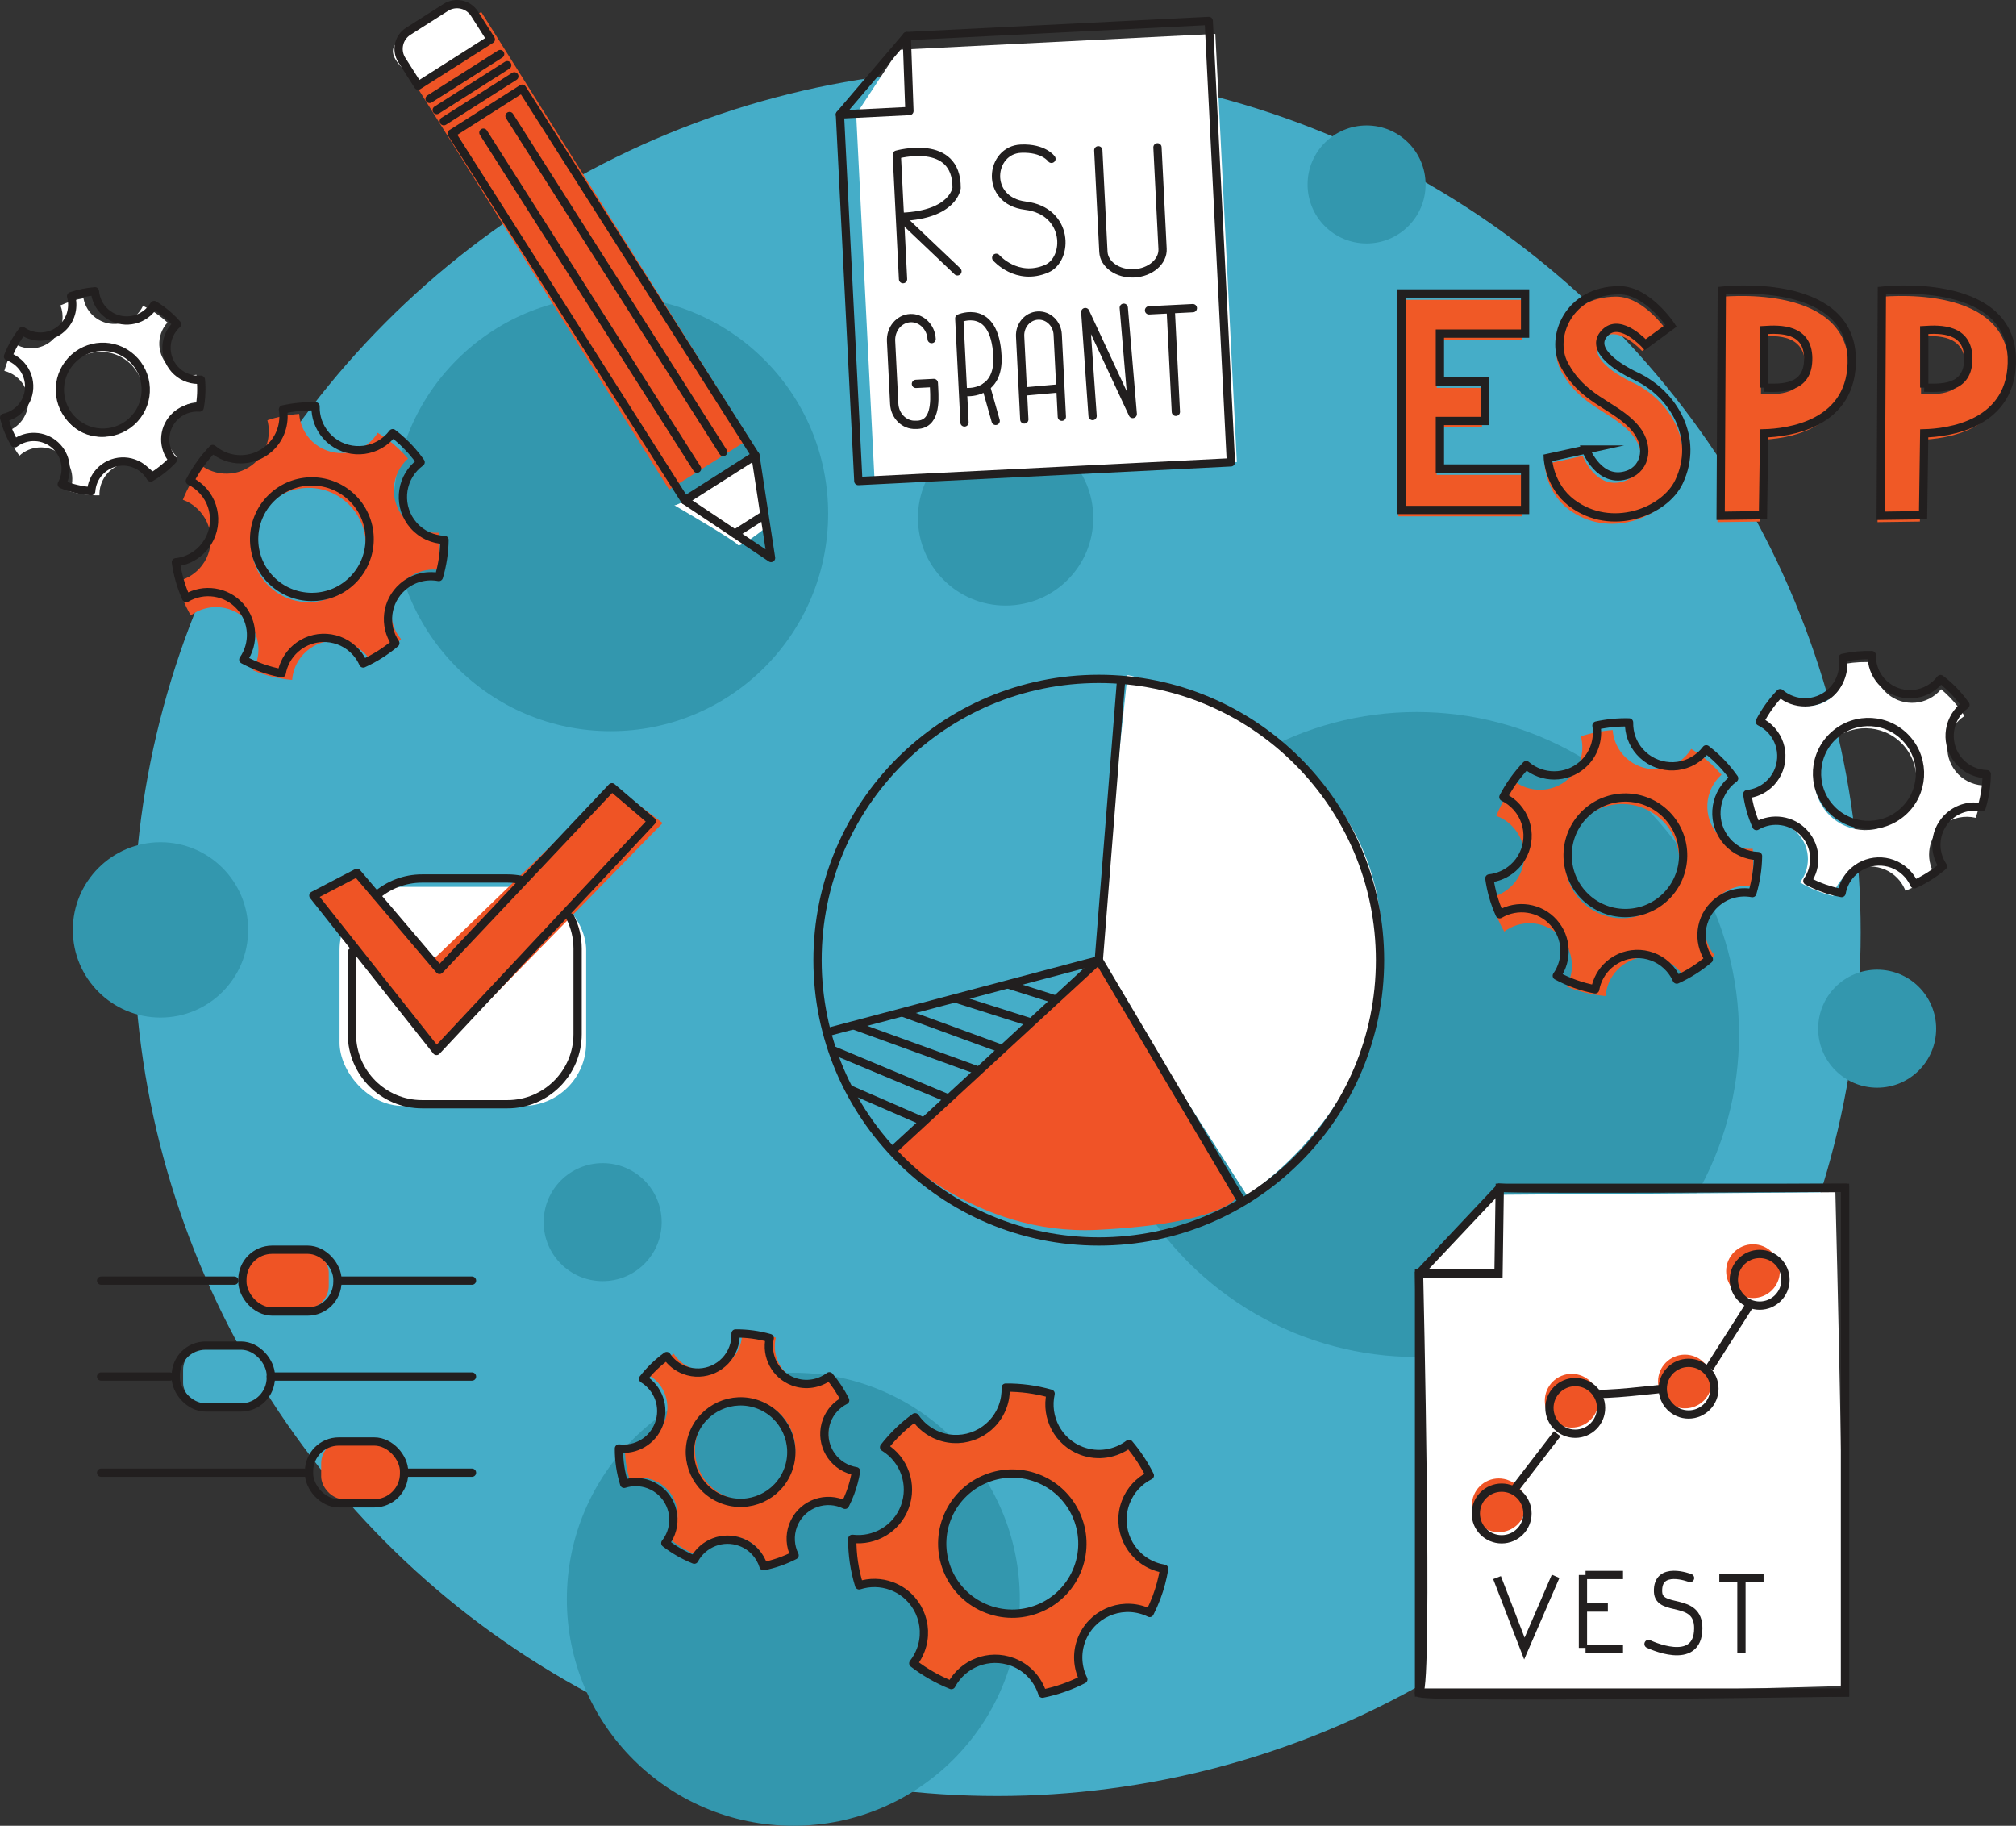
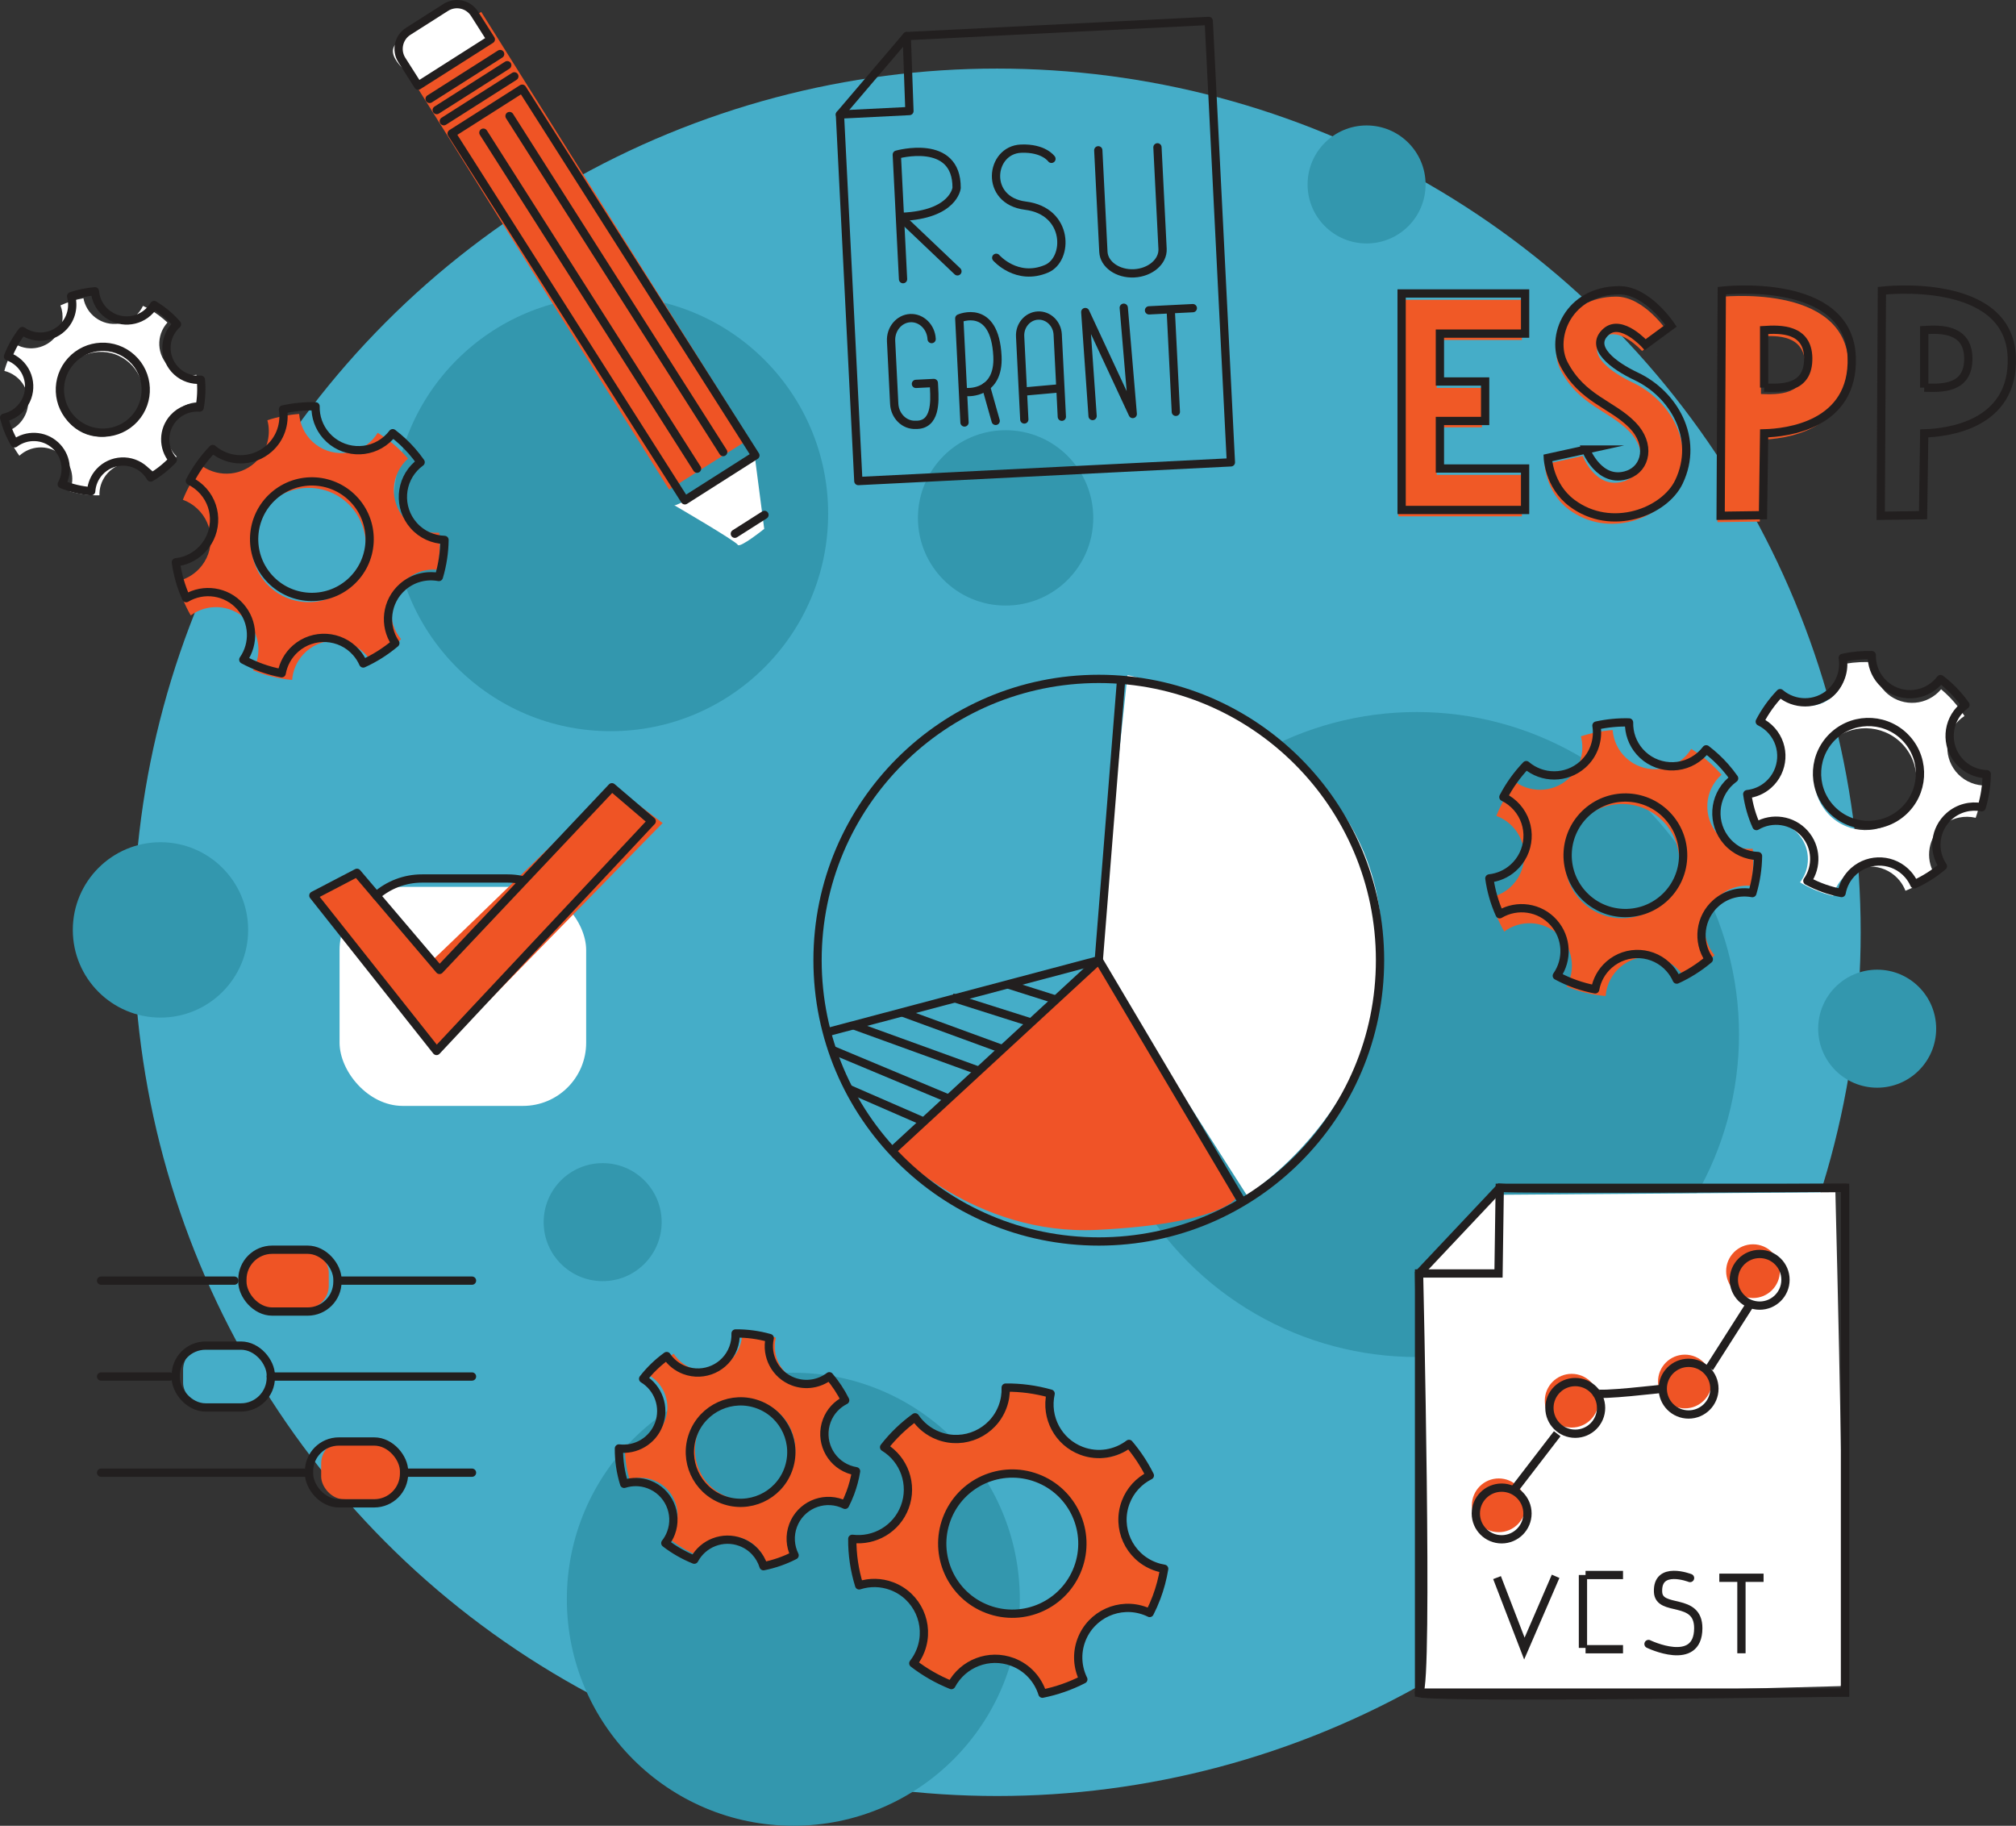
<svg xmlns="http://www.w3.org/2000/svg" id="Layer_2" viewBox="0 0 536.135 485.462">
  <rect x="0" y="0" width="536.135" height="485.462" fill="#333333" stroke="none" />
  <defs>
    <style>.cls-1,.cls-2{stroke-linejoin:round;}.cls-1,.cls-2,.cls-3{fill:none;stroke:#221f1f;stroke-width:2.2px;}.cls-2{stroke-linecap:round;}.cls-3{stroke-miterlimit:10;}.cls-4{fill:#45adc8;}.cls-4,.cls-5,.cls-6,.cls-7,.cls-8,.cls-9{stroke-width:0px;}.cls-5{fill:#3397ae;}.cls-6{fill:#fff;}.cls-7{fill:#f05926;}.cls-8{fill:#f05327;}.cls-9{fill:#ef5425;}</style>
  </defs>
  <g id="Layer_1-2">
    <circle class="cls-4" cx="265.171" cy="247.891" r="229.657" />
    <polygon class="cls-7" points="404.738 79.723 371.901 79.723 371.901 137.293 404.738 137.293 404.738 126.269 382.081 126.269 382.081 113.628 394.113 113.628 394.113 103.131 382.081 103.131 382.081 90.4 404.738 90.4 404.738 79.723" />
    <path class="cls-7" d="M420.908,121.233s3.577,9.329,11.179,6.663c4.804-1.684,6.198-8.072,1.192-13.179-5.515-5.627-13.34-6.924-18.206-16.204-3.726-7.108,1.095-19.562,14.679-19.647,7.53-.047,13.791,9.43,13.791,9.43l-6.857,5.035s-6.353-7.067-10.434-3.406c-4.621,4.146,2.087,9.033,8.049,11.846,9.876,4.66,16.885,16.394,11.349,28.05-3.782,7.963-17.958,13.522-28.469,5.627-6.111-4.59-6.409-11.994-6.409-11.994l10.136-2.221Z" />
    <path class="cls-7" d="M491.597,96.654c-.768-21.679-34.549-17.669-34.549-17.669l-.309,59.85,11.26-.154.309-21.762c5.958-.148,23.932-2.125,23.289-20.265ZM468.308,104.767v-15.308c4.387-.283,11.603-.393,11.723,7.42.129,8.387-7.25,8.021-11.723,7.888Z" />
-     <path class="cls-7" d="M534.171,96.654c-.768-21.679-34.549-17.669-34.549-17.669l-.309,59.85,11.26-.154.309-21.762c5.958-.148,23.932-2.125,23.289-20.265ZM510.882,104.767v-15.308c4.387-.283,11.603-.393,11.723,7.42.129,8.387-7.25,8.021-11.723,7.888Z" />
    <circle class="cls-5" cx="376.725" cy="275.072" r="85.749" />
    <circle class="cls-5" cx="162.395" cy="136.575" r="57.843" />
    <circle class="cls-5" cx="210.977" cy="425.233" r="60.229" />
    <circle class="cls-5" cx="42.678" cy="247.257" r="23.315" />
    <circle class="cls-5" cx="363.43" cy="49.046" r="15.69" />
    <circle class="cls-5" cx="499.215" cy="273.522" r="15.69" />
    <circle class="cls-5" cx="160.272" cy="324.962" r="15.69" />
    <path class="cls-7" d="M286.946,436.438c2.65-6.704,10.233-9.989,16.936-7.339.392.155.771.33,1.14.518.683-1.29,1.306-2.628,1.855-4.016.982-2.484,1.689-5.008,2.15-7.542-.837-.151-1.671-.384-2.493-.709-6.703-2.65-9.989-10.233-7.338-16.937,1.255-3.175,3.623-5.571,6.475-6.944-1.428-2.985-3.217-5.806-5.339-8.394-3.497,2.559-8.183,3.332-12.51,1.621-6.123-2.421-9.378-8.955-7.88-15.177-3.912-1.18-7.877-1.76-11.79-1.789.033,1.679-.257,3.392-.913,5.052-2.651,6.703-10.233,9.989-16.937,7.338-2.6-1.028-4.678-2.803-6.103-4.977-3.084,2.157-5.88,4.744-8.277,7.728,5.205,3.283,7.513,9.895,5.168,15.827-2.26,5.717-8.109,8.933-13.939,8.116-.106,4.176.45,8.31,1.602,12.267,2.72-.824,5.724-.778,8.572.348,6.703,2.651,9.989,10.233,7.339,16.937-.506,1.28-1.194,2.433-2.019,3.446,2.947,2.358,6.27,4.347,9.916,5.889,3.131-5.647,10.03-8.24,16.196-5.802,3.89,1.538,6.617,4.741,7.713,8.464,3.769-.694,7.409-1.899,10.813-3.578-1.479-3.145-1.718-6.863-.339-10.349ZM262.434,427.915c-9.464-3.742-14.102-14.447-10.36-23.91,3.742-9.464,14.446-14.102,23.91-10.36,9.464,3.742,14.102,14.447,10.36,23.911-3.741,9.463-14.447,14.102-23.91,10.36Z" />
    <path class="cls-7" d="M211.654,405.034c2.015-5.097,7.781-7.595,12.878-5.58.299.118.586.251.867.394.519-.982.993-1.998,1.41-3.054.747-1.888,1.284-3.808,1.635-5.734-.636-.115-1.271-.292-1.895-.539-5.097-2.015-7.595-7.781-5.58-12.878.955-2.414,2.755-4.235,4.923-5.28-1.085-2.27-2.446-4.414-4.059-6.383-2.659,1.946-6.222,2.534-9.512,1.233-4.655-1.841-7.131-6.809-5.992-11.54-2.974-.897-5.989-1.338-8.964-1.359.025,1.276-.195,2.579-.694,3.841-2.015,5.097-7.781,7.595-12.878,5.58-1.977-.782-3.557-2.132-4.64-3.784-2.345,1.639-4.471,3.607-6.293,5.876,3.958,2.496,5.712,7.524,3.929,12.034-1.719,4.347-6.166,6.792-10.599,6.171-.08,3.175.342,6.319,1.218,9.328,2.068-.627,4.352-.593,6.518.264,5.097,2.015,7.596,7.781,5.58,12.878-.385.973-.908,1.85-1.535,2.62,2.24,1.793,4.768,3.305,7.54,4.478,2.381-4.294,7.627-6.265,12.315-4.412,2.958,1.17,5.032,3.605,5.865,6.436,2.866-.527,5.634-1.443,8.222-2.72-1.124-2.391-1.306-5.218-.258-7.869ZM193.263,397.932c-6.852-2.709-10.21-10.459-7.501-17.311,2.709-6.852,10.46-10.21,17.311-7.501,6.852,2.709,10.21,10.459,7.501,17.312-2.71,6.851-10.46,10.21-17.312,7.501Z" />
    <path class="cls-1" d="M240.613,400.723c-2.189,5.819-8.047,9.17-13.956,8.442-.036,4.224.595,8.395,1.828,12.376,2.736-.879,5.774-.884,8.673.206,6.823,2.566,10.273,10.178,7.707,17.001-.49,1.303-1.166,2.48-1.983,3.518,3.019,2.334,6.413,4.289,10.126,5.787,3.07-5.763,10.003-8.501,16.278-6.14,3.959,1.489,6.771,4.681,7.942,8.428,3.799-.765,7.459-2.045,10.873-3.801-1.548-3.154-1.853-6.91-.518-10.459,2.566-6.823,10.178-10.273,17.001-7.707.4.15.785.321,1.161.505.669-1.316,1.276-2.679,1.808-4.092.951-2.528,1.623-5.092,2.046-7.662-.849-.139-1.696-.36-2.532-.675-6.823-2.566-10.273-10.178-7.707-17.001,1.216-3.232,3.57-5.694,6.429-7.131-1.494-2.994-3.351-5.816-5.54-8.397-3.492,2.646-8.217,3.508-12.622,1.851-6.231-2.344-9.634-8.896-8.224-15.212-3.975-1.127-7.994-1.647-11.951-1.609.062,1.697-.202,3.434-.838,5.123-2.566,6.823-10.178,10.273-17.001,7.707-2.647-.996-4.777-2.756-6.255-4.929-3.082,2.232-5.865,4.896-8.238,7.954,5.318,3.231,7.764,9.878,5.493,15.915ZM275.774,393c9.632,3.623,14.503,14.369,10.88,24-3.623,9.632-14.369,14.503-24,10.88-9.632-3.623-14.503-14.369-10.88-24,3.623-9.632,14.369-14.503,24-10.88Z" />
    <path class="cls-1" d="M175.209,378.719c-1.664,4.424-6.119,6.972-10.612,6.419-.028,3.212.452,6.383,1.39,9.411,2.08-.668,4.39-.672,6.595.157,5.188,1.951,7.811,7.739,5.86,12.927-.373.99-.887,1.886-1.508,2.675,2.296,1.775,4.876,3.261,7.699,4.4,2.335-4.382,7.606-6.464,12.377-4.669,3.01,1.132,5.148,3.559,6.039,6.408,2.889-.582,5.672-1.555,8.267-2.89-1.177-2.398-1.409-5.254-.394-7.953,1.951-5.188,7.739-7.811,12.927-5.86.304.114.597.244.883.384.508-1.001.97-2.037,1.375-3.111.723-1.922,1.234-3.872,1.556-5.826-.645-.105-1.29-.274-1.925-.513-5.188-1.951-7.811-7.739-5.86-12.927.924-2.457,2.714-4.329,4.888-5.422-1.136-2.276-2.548-4.422-4.212-6.385-2.655,2.012-6.248,2.667-9.597,1.408-4.738-1.782-7.325-6.764-6.253-11.567-3.022-.857-6.079-1.252-9.087-1.223.047,1.29-.154,2.611-.637,3.895-1.951,5.188-7.739,7.811-12.927,5.86-2.013-.757-3.633-2.095-4.756-3.748-2.344,1.697-4.46,3.722-6.264,6.048,4.044,2.457,5.903,7.511,4.177,12.101ZM201.705,373.48c6.974,2.623,10.501,10.403,7.877,17.377-2.623,6.974-10.403,10.501-17.377,7.877-6.974-2.623-10.501-10.403-7.877-17.377,2.623-6.974,10.403-10.501,17.377-7.877Z" />
    <path class="cls-7" d="M457.658,222.715c-4.577-4.243-4.847-11.392-.604-15.969.249-.268.509-.518.776-.757-.827-.956-1.71-1.879-2.658-2.757-1.695-1.572-3.51-2.935-5.41-4.102-.385.628-.835,1.228-1.354,1.788-4.243,4.577-11.393,4.847-15.969.604-2.168-2.01-3.356-4.672-3.57-7.404-2.856.215-5.694.773-8.449,1.672.967,3.625.12,7.648-2.619,10.602-3.875,4.18-10.169,4.755-14.719,1.594-2.18,2.785-3.893,5.803-5.143,8.951,1.365.5,2.656,1.272,3.789,2.322,4.577,4.243,4.847,11.392.604,15.969-1.646,1.775-3.731,2.894-5.932,3.362.771,3.165,1.981,6.233,3.637,9.104,4.282-3.169,10.342-2.955,14.392.799,3.903,3.618,4.662,9.347,2.173,13.794,3.336,1.396,6.846,2.246,10.401,2.558.189-2.453,1.168-4.862,2.971-6.807,4.243-4.577,11.392-4.847,15.969-.604.874.81,1.588,1.727,2.146,2.71,2.828-1.637,5.476-3.694,7.865-6.152-3.573-4.299-3.5-10.679.403-14.889,2.462-2.656,5.903-3.851,9.251-3.566.624-3.259.794-6.574.508-9.848-3.001.206-6.076-.768-8.457-2.975ZM442.529,239.298c-5.704,6.152-15.314,6.516-21.466.812-6.152-5.703-6.515-15.314-.812-21.466,5.704-6.152,15.314-6.516,21.467-.813,6.152,5.704,6.515,15.314.812,21.466Z" />
    <path class="cls-1" d="M413.22,245.35c3.563,4.034,3.749,9.874.796,14.099,3.216,1.741,6.662,2.95,10.207,3.622.438-2.449,1.666-4.775,3.676-6.55,4.73-4.177,11.952-3.729,16.129,1.002.798.903,1.424,1.898,1.886,2.944,3.01-1.362,5.882-3.165,8.534-5.397-3.162-4.686-2.445-11.099,1.907-14.941,2.745-2.424,6.327-3.28,9.668-2.656.956-3.216,1.461-6.535,1.504-9.858-3.041-.095-6.037-1.386-8.209-3.846-4.177-4.73-3.729-11.952,1.002-16.129.277-.245.564-.47.857-.683-.736-1.045-1.531-2.063-2.396-3.043-1.548-1.752-3.236-3.307-5.03-4.673-.45.593-.964,1.151-1.543,1.663-4.73,4.177-11.952,3.729-16.129-1.002-1.979-2.241-2.907-5.04-2.846-7.81-2.896-.072-5.807.204-8.67.831.607,3.745-.65,7.708-3.704,10.404-4.32,3.815-10.712,3.76-14.971.12-2.475,2.583-4.502,5.446-6.078,8.488,1.323.641,2.545,1.548,3.579,2.719,4.177,4.73,3.729,11.952-1.002,16.129-1.835,1.621-4.046,2.536-6.307,2.785.457,3.263,1.365,6.472,2.742,9.527,4.628-2.757,10.704-1.931,14.401,2.255ZM422.086,215.903c6.359-5.615,16.066-5.013,21.682,1.346,5.615,6.359,5.013,16.066-1.346,21.682-6.359,5.615-16.066,5.013-21.682-1.346-5.615-6.359-5.013-16.066,1.346-21.682Z" />
    <path class="cls-6" d="M520.087,205.103c-3.479-4.341-2.779-10.68,1.562-14.159.254-.204.516-.39.784-.565-.604-.952-1.261-1.881-1.982-2.78-1.289-1.608-2.71-3.048-4.232-4.327-.422.503-.897.973-1.429,1.399-4.341,3.479-10.68,2.779-14.159-1.562-1.648-2.056-2.346-4.56-2.177-6.996-2.547-.185-5.122-.065-7.669.367.377,3.323-.897,6.759-3.699,9.005-3.965,3.177-9.59,2.859-13.187-.525-2.287,2.17-4.193,4.606-5.709,7.217,1.138.62,2.175,1.47,3.036,2.544,3.479,4.341,2.779,10.68-1.562,14.159-1.684,1.349-3.669,2.062-5.671,2.186.265,2.892.929,5.756,2.013,8.504,4.191-2.233,9.506-1.249,12.584,2.592,2.967,3.702,2.884,8.852.106,12.447,2.759,1.669,5.741,2.878,8.835,3.62.488-2.138,1.667-4.134,3.512-5.612,4.341-3.479,10.68-2.78,14.159,1.562.664.829,1.174,1.731,1.537,2.671,2.708-1.072,5.312-2.539,7.741-4.393-2.587-4.259-1.685-9.875,2.308-13.075,2.519-2.019,5.709-2.621,8.624-1.931.977-2.791,1.562-5.692,1.739-8.616-2.673-.212-5.256-1.474-7.066-3.732ZM504.572,217.741c-5.836,4.676-14.357,3.736-19.033-2.099-4.676-5.835-3.736-14.357,2.099-19.033,5.836-4.676,14.357-3.737,19.034,2.099,4.676,5.836,3.736,14.357-2.099,19.033Z" />
    <path class="cls-1" d="M479.944,221.657c3.176,3.596,3.342,8.802.709,12.568,2.867,1.552,5.938,2.63,9.099,3.229.39-2.183,1.485-4.256,3.277-5.838,4.217-3.724,10.654-3.324,14.377.893.711.805,1.269,1.692,1.681,2.624,2.683-1.214,5.243-2.822,7.607-4.811-2.819-4.177-2.179-9.893,1.7-13.318,2.447-2.161,5.64-2.924,8.618-2.367.852-2.867,1.303-5.825,1.34-8.787-2.71-.085-5.381-1.235-7.318-3.429-3.724-4.217-3.324-10.654.893-14.377.247-.218.503-.419.764-.609-.656-.932-1.365-1.839-2.136-2.712-1.379-1.562-2.885-2.948-4.484-4.166-.401.529-.859,1.026-1.375,1.482-4.217,3.724-10.654,3.324-14.377-.893-1.764-1.997-2.591-4.492-2.537-6.962-2.581-.064-5.176.182-7.728.741.541,3.338-.58,6.871-3.302,9.274-3.851,3.401-9.548,3.352-13.345.107-2.206,2.302-4.013,4.855-5.418,7.566,1.179.571,2.268,1.38,3.19,2.423,3.724,4.217,3.324,10.654-.893,14.377-1.636,1.445-3.606,2.261-5.622,2.482.407,2.908,1.217,5.769,2.444,8.493,4.126-2.458,9.542-1.721,12.837,2.01ZM487.847,195.407c5.668-5.006,14.321-4.468,19.327,1.2,5.006,5.668,4.468,14.321-1.2,19.327-5.668,5.006-14.321,4.468-19.327-1.2-5.006-5.668-4.468-14.321,1.2-19.327Z" />
    <path class="cls-8" d="M108.347,138.661c-4.577-4.243-4.847-11.392-.604-15.969.249-.268.509-.518.776-.757-.827-.956-1.71-1.879-2.658-2.757-1.695-1.572-3.51-2.935-5.41-4.102-.385.628-.835,1.228-1.354,1.788-4.243,4.577-11.393,4.847-15.969.604-2.168-2.01-3.356-4.672-3.57-7.404-2.856.215-5.694.773-8.449,1.672.967,3.625.12,7.648-2.619,10.602-3.875,4.18-10.169,4.755-14.719,1.594-2.18,2.785-3.893,5.803-5.143,8.951,1.365.5,2.656,1.272,3.789,2.322,4.577,4.243,4.847,11.392.604,15.969-1.646,1.775-3.731,2.894-5.932,3.362.771,3.165,1.981,6.233,3.637,9.104,4.282-3.169,10.342-2.955,14.392.799,3.903,3.618,4.662,9.347,2.173,13.794,3.336,1.396,6.846,2.246,10.401,2.558.189-2.453,1.168-4.862,2.971-6.807,4.243-4.577,11.392-4.847,15.969-.604.874.81,1.588,1.727,2.146,2.71,2.828-1.637,5.476-3.694,7.865-6.152-3.573-4.299-3.5-10.679.403-14.889,2.462-2.656,5.903-3.851,9.251-3.566.624-3.259.794-6.574.508-9.848-3.001.206-6.076-.768-8.457-2.975ZM93.217,155.245c-5.704,6.152-15.314,6.516-21.466.812-6.152-5.703-6.515-15.314-.812-21.466,5.704-6.152,15.314-6.516,21.467-.813,6.152,5.704,6.515,15.314.812,21.466Z" />
    <path class="cls-1" d="M63.909,161.297c3.563,4.034,3.749,9.874.796,14.099,3.216,1.741,6.662,2.95,10.207,3.622.438-2.449,1.666-4.775,3.676-6.55,4.73-4.177,11.952-3.729,16.129,1.002.798.903,1.424,1.898,1.886,2.944,3.01-1.362,5.882-3.165,8.534-5.397-3.162-4.686-2.445-11.099,1.907-14.941,2.745-2.424,6.327-3.28,9.668-2.656.956-3.216,1.461-6.535,1.504-9.858-3.041-.095-6.037-1.386-8.209-3.846-4.177-4.73-3.729-11.952,1.002-16.129.277-.245.564-.47.857-.683-.736-1.045-1.531-2.063-2.396-3.043-1.548-1.752-3.236-3.307-5.03-4.673-.45.593-.964,1.151-1.543,1.663-4.73,4.177-11.952,3.729-16.129-1.002-1.979-2.241-2.907-5.04-2.846-7.81-2.896-.072-5.807.204-8.67.831.607,3.745-.65,7.708-3.704,10.404-4.32,3.815-10.712,3.76-14.971.12-2.475,2.583-4.502,5.446-6.078,8.488,1.323.641,2.545,1.548,3.579,2.719,4.177,4.73,3.729,11.952-1.002,16.129-1.835,1.621-4.046,2.536-6.307,2.785.457,3.263,1.365,6.472,2.742,9.527,4.628-2.757,10.704-1.931,14.401,2.255ZM72.775,131.849c6.359-5.615,16.066-5.013,21.682,1.346,5.615,6.359,5.013,16.066-1.346,21.682-6.359,5.615-16.066,5.013-21.682-1.346-5.615-6.359-5.013-16.066,1.346-21.682Z" />
    <path class="cls-6" d="M45.74,98.13c-3.72-2.77-4.489-8.032-1.719-11.752.162-.218.334-.423.513-.621-.688-.641-1.413-1.252-2.184-1.826-1.378-1.027-2.828-1.889-4.324-2.6-.235.494-.519.974-.858,1.429-2.771,3.72-8.032,4.489-11.752,1.719-1.762-1.312-2.852-3.185-3.228-5.187-2.094.386-4.146,1.025-6.11,1.909,1.003,2.601.698,5.642-1.09,8.043-2.53,3.397-7.135,4.324-10.749,2.351-1.389,2.232-2.414,4.598-3.087,7.024,1.048.261,2.064.728,2.985,1.414,3.72,2.77,4.489,8.032,1.719,11.752-1.075,1.443-2.526,2.436-4.115,2.957.822,2.277,1.961,4.448,3.413,6.437,2.912-2.683,7.407-3.008,10.698-.556,3.172,2.363,4.19,6.535,2.705,10.02,2.577.766,5.238,1.114,7.89,1.062-.056-1.828.476-3.686,1.653-5.267,2.771-3.72,8.032-4.49,11.752-1.719.71.529,1.311,1.149,1.802,1.832,1.959-1.435,3.752-3.166,5.321-5.173-2.983-2.892-3.437-7.613-.889-11.034,1.608-2.159,4.055-3.316,6.552-3.372.201-2.458.063-4.921-.409-7.317-2.201.391-4.551-.084-6.486-1.525ZM35.881,111.59c-3.724,5.001-10.797,6.035-15.797,2.311-5-3.724-6.035-10.797-2.311-15.797,3.724-5.001,10.797-6.035,15.798-2.311,5,3.725,6.035,10.797,2.31,15.798Z" />
    <path class="cls-1" d="M14.706,118.398c2.954,2.697,3.557,6.998,1.712,10.355,2.515,1.03,5.158,1.649,7.831,1.863.128-1.845.851-3.661,2.194-5.133,3.163-3.464,8.534-3.708,11.998-.545.661.604,1.203,1.289,1.628,2.025,2.116-1.246,4.094-2.808,5.876-4.668-2.71-3.211-2.691-8.007.218-11.192,1.835-2.01,4.414-2.928,6.932-2.733.45-2.453.559-4.945.326-7.404-2.254.172-4.571-.543-6.373-2.188-3.464-3.163-3.708-8.534-.545-11.998.185-.203.379-.392.579-.573-.627-.714-1.296-1.402-2.013-2.057-1.283-1.172-2.655-2.186-4.089-3.052-.286.474-.62.928-1.008,1.352-3.163,3.464-8.535,3.708-11.998.545-1.641-1.498-2.549-3.493-2.726-5.544-2.146.178-4.275.613-6.34,1.305.747,2.719.134,5.748-1.908,7.983-2.889,3.164-7.616,3.632-11.053,1.281-1.623,2.106-2.893,4.383-3.815,6.757,1.029.368,2.004.941,2.861,1.724,3.464,3.163,3.708,8.535.545,11.998-1.227,1.344-2.787,2.196-4.439,2.56.598,2.375,1.525,4.673,2.785,6.822,3.2-2.406,7.756-2.28,10.821.518ZM18.911,95.931c4.251-4.656,11.473-4.984,16.129-.733,4.656,4.251,4.984,11.473.733,16.129-4.251,4.656-11.473,4.984-16.129.733s-4.984-11.473-.733-16.129Z" />
    <rect class="cls-6" x="90.305" y="235.82" width="65.58" height="58.235" rx="16.801" ry="16.801" />
    <path class="cls-9" d="M82.331,237.674c2.152-1.076,12.913-5.919,12.913-5.919,0,0,19.101,23.943,19.908,23.405s47.886-46.272,47.886-46.272l13.182,9.954-60.261,61.607-33.628-42.775Z" />
-     <path class="cls-2" d="M151.642,243.908c1.259,2.506,1.969,5.33,1.969,8.312v22.761c0,10.247-8.384,18.63-18.63,18.63h-22.761c-10.247,0-18.63-8.384-18.63-18.63v-21.827" />
    <path class="cls-2" d="M100.074,238.122c3.267-2.821,7.517-4.533,12.146-4.533h22.761c1.222,0,2.417.119,3.575.347" />
    <polyline class="cls-2" points="139.332 234.116 162.731 209.327 173.312 218.355 116.089 279.446 83.34 238.123 94.934 232.076 116.886 257.895 139.332 234.116" />
    <polygon class="cls-9" points="107.304 17.4 127.969 3.156 199.277 116.725 177.941 130.181 107.304 17.4" />
    <path class="cls-6" d="M179.331,134.35c2.014.204,21.336-13.456,21.336-13.456l2.569,19.731s-6.509,5.225-7.034,4.232c-.525-.992-16.871-10.507-16.871-10.507Z" />
    <path class="cls-6" d="M110.963,21.787c-.15-.9-8.877-6.076-5.826-9.977,3.051-3.901,14.253-10.703,14.253-10.703,0,0,3.701-1.85,5.526.775,1.825,2.626,5.226,8.227,5.226,8.227l-19.179,11.678Z" />
    <rect class="cls-2" x="149.383" y="20.526" width="22.235" height="115.565" transform="translate(337.956 58.251) rotate(147.544)" />
-     <polyline class="cls-2" points="200.891 121.099 205.057 148.365 182.129 133.032" />
    <line class="cls-2" x1="203.307" y1="136.91" x2="195.425" y2="141.923" />
    <line class="cls-2" x1="136.784" y1="20.301" x2="118.022" y2="32.233" />
    <line class="cls-2" x1="134.897" y1="17.334" x2="116.135" y2="29.267" />
    <line class="cls-2" x1="133.011" y1="14.368" x2="114.248" y2="26.301" />
    <path class="cls-2" d="M130.532,10.471l-4.329-6.807c-1.64-2.578-5.059-3.339-7.638-1.699l-10,6.36c-2.578,1.64-3.339,5.059-1.699,7.638l4.328,6.805,19.338-12.297Z" />
    <line class="cls-2" x1="185.375" y1="124.619" x2="128.552" y2="35.275" />
    <line class="cls-2" x1="192.324" y1="120.199" x2="135.502" y2="30.855" />
    <rect class="cls-9" x="85.413" y="383.048" width="22.06" height="15.603" rx="6.064" ry="6.064" />
    <rect class="cls-9" x="65.371" y="332.337" width="22.06" height="15.603" rx="6.064" ry="6.064" />
    <rect class="cls-4" x="48.692" y="358.163" width="22.06" height="15.603" rx="6.064" ry="6.064" />
    <rect class="cls-2" x="64.459" y="332.292" width="25.281" height="16.442" rx="7.934" ry="7.934" />
    <rect class="cls-2" x="46.739" y="357.789" width="25.281" height="16.442" rx="7.934" ry="7.934" />
    <rect class="cls-2" x="82.179" y="383.286" width="25.281" height="16.442" rx="7.934" ry="7.934" />
    <line class="cls-2" x1="26.884" y1="340.513" x2="62.324" y2="340.513" />
    <line class="cls-2" x1="90.085" y1="340.513" x2="125.524" y2="340.513" />
    <line class="cls-2" x1="26.884" y1="366.01" x2="45.195" y2="366.01" />
    <line class="cls-2" x1="72.02" y1="366.01" x2="125.524" y2="366.01" />
    <line class="cls-2" x1="26.884" y1="391.58" x2="80.929" y2="391.58" />
    <line class="cls-2" x1="107.46" y1="391.58" x2="125.524" y2="391.58" />
    <path class="cls-6" d="M377.88,338.786c2.041-.68,17.01-21.092,19.732-21.092s90.493-.68,90.493-.68c0,0,3.402,131.317,1.361,131.317s-113.627,3.402-112.266,1.361c1.361-2.041.68-110.905.68-110.905Z" />
    <circle class="cls-9" cx="398.579" cy="400.252" r="7.144" />
    <circle class="cls-9" cx="417.97" cy="372.441" r="7.144" />
    <circle class="cls-9" cx="448.078" cy="367.338" r="7.144" />
    <circle class="cls-9" cx="466.194" cy="337.996" r="7.144" />
    <polygon class="cls-3" points="490.676 450.045 377.382 450.045 377.382 338.603 398.516 338.603 398.843 315.836 490.676 315.836 490.676 450.045" />
    <path class="cls-3" d="M490.676,315.836v134.21s-115.833,1.715-113.294,0,0-111.442,0-111.442l21.46-22.768c3.532.497,91.833,0,91.833,0Z" />
    <circle class="cls-3" cx="399.349" cy="402.424" r="6.868" />
    <circle class="cls-3" cx="418.92" cy="374.354" r="6.868" />
    <circle class="cls-3" cx="449.062" cy="369.238" r="6.868" />
    <circle class="cls-3" cx="467.964" cy="340.288" r="6.868" />
    <line class="cls-3" x1="402.507" y1="396.329" x2="414.123" y2="381.222" />
    <path class="cls-3" d="M424.539,370.408c.502.843,17.656-1.169,17.656-1.169" />
    <line class="cls-3" x1="454.62" y1="363.724" x2="465.184" y2="347.156" />
    <polyline class="cls-3" points="398.123 419.477 405.392 438.344 413.701 419.131" />
    <line class="cls-3" x1="420.97" y1="418.785" x2="420.97" y2="438.171" />
    <line class="cls-3" x1="421.663" y1="418.785" x2="431.625" y2="418.785" />
-     <line class="cls-3" x1="421.663" y1="427.439" x2="427.591" y2="427.439" />
    <line class="cls-3" x1="421.663" y1="438.517" x2="431.625" y2="438.517" />
    <line class="cls-3" x1="457.233" y1="419.52" x2="469.003" y2="419.52" />
    <line class="cls-3" x1="463.118" y1="420.039" x2="463.118" y2="439.599" />
    <path class="cls-2" d="M449.453,419.589s-8.832-3.445-8.511,3.712c.246,5.491,10.74,1.166,10.696,9.661-.054,10.541-13.232,4.168-13.232,4.168" />
    <path class="cls-4" d="M205.437,248.01l72.34-14.379,1.707-71.818s-50.304-2.087-68.761,46.248c-11.704,30.65-5.286,39.949-5.286,39.949Z" />
    <path class="cls-8" d="M328.574,318.714l-35.758-63.453-55.568,50.1s21.772,23.287,54.54,21.657c32.768-1.63,36.787-8.304,36.787-8.304Z" />
    <path class="cls-6" d="M331.59,317.818l-39.884-62.467,8.145-75.859s59.849,12.609,66.986,62.192c7.138,49.583-35.248,76.133-35.248,76.133Z" />
    <circle class="cls-3" cx="292.211" cy="255.308" r="74.794" />
    <polyline class="cls-1" points="330.339 319.654 292.211 255.308 237.227 306.025" />
    <polyline class="cls-1" points="219.9 274.476 292.211 255.308 298.148 180.75" />
    <line class="cls-1" x1="280.831" y1="265.805" x2="267.98" y2="261.731" />
    <line class="cls-1" x1="273.945" y1="271.798" x2="253.233" y2="265.233" />
    <line class="cls-1" x1="266.583" y1="278.947" x2="239.884" y2="269.178" />
    <line class="cls-1" x1="260.329" y1="284.716" x2="226.939" y2="272.61" />
    <line class="cls-1" x1="251.905" y1="291.952" x2="221.306" y2="279.156" />
    <line class="cls-1" x1="245.066" y1="297.962" x2="225.468" y2="289.427" />
    <circle class="cls-5" cx="267.43" cy="137.705" r="23.315" />
-     <polygon class="cls-6" points="328.923 122.856 232.576 127.694 227.691 30.409 238.97 13.239 323.206 9.009 328.923 122.856" />
    <line class="cls-2" x1="305.57" y1="82.52" x2="317.22" y2="81.935" />
    <line class="cls-2" x1="311.379" y1="83.086" x2="312.706" y2="109.508" />
    <polygon class="cls-2" points="327.346 122.935 228.267 127.91 223.373 30.451 241.855 29.523 241.141 9.597 321.452 5.565 327.346 122.935" />
    <line class="cls-2" x1="241.141" y1="9.597" x2="223.373" y2="30.451" />
    <polyline class="cls-2" points="290.565 110.62 288.62 82.97 301.245 110.084 298.852 81.823" />
    <path class="cls-2" d="M247.759,90.156c-.161-3.213-2.72-5.721-5.686-5.572h0c-2.966.149-5.26,2.9-5.099,6.113l.838,16.693c.161,3.213,2.72,5.721,5.686,5.572h0c5.415.177,5.086-6.363,4.925-9.577l-.078-1.55-4.762.239" />
    <line class="cls-2" x1="272.669" y1="104.077" x2="281.056" y2="103.328" />
    <path class="cls-2" d="M272.402,111.532l-1.109-22.088c-.146-2.908,1.983-5.4,4.731-5.538h0c2.748-.138,5.116,2.128,5.262,5.037l1.098,21.864" />
    <path class="cls-2" d="M256.5,112.331l-.412-8.209-.977-19.463s9.433-4.214,10.149,10.044c.506,10.076-7.907,9.545-7.907,9.545" />
    <line class="cls-2" x1="262.219" y1="102.794" x2="264.79" y2="111.914" />
    <path class="cls-2" d="M307.814,39.174l1.356,26.996c.169,3.364-3.233,6.294-7.561,6.511h0c-4.327.217-8.006-2.357-8.175-5.721l-1.356-26.996" />
    <path class="cls-2" d="M240.155,74.227s-1.604-31.951-1.662-33.106c0,0,16.007-4.539,15.908,8.849,0,0-.713,7.101-14.563,7.678" />
    <line class="cls-2" x1="240.934" y1="59.13" x2="254.621" y2="72.145" />
    <path class="cls-2" d="M279.621,42.233s-2.049-2.949-8.083-2.707c-8.28.333-9.861,13.778,1.161,15.155,11.651,1.456,11.547,14.254,5.627,16.776-7.928,3.378-13.391-2.911-13.391-2.911" />
    <polygon class="cls-3" points="405.585 78.029 372.748 78.029 372.748 135.599 405.585 135.599 405.585 124.575 382.928 124.575 382.928 111.934 394.96 111.934 394.96 101.437 382.928 101.437 382.928 88.706 405.585 88.706 405.585 78.029" />
    <path class="cls-3" d="M421.755,119.538s3.577,9.329,11.179,6.663c4.804-1.684,6.198-8.072,1.192-13.179-5.515-5.627-13.34-6.924-18.206-16.204-3.726-7.108,1.095-19.562,14.679-19.647,7.53-.047,13.791,9.43,13.791,9.43l-6.857,5.035s-6.353-7.067-10.434-3.406c-4.621,4.146,2.087,9.033,8.049,11.846,9.876,4.66,16.885,16.394,11.349,28.05-3.782,7.963-17.958,13.522-28.469,5.627-6.111-4.59-6.409-11.994-6.409-11.994l10.136-2.221Z" />
    <path class="cls-3" d="M492.444,94.96c-.768-21.679-34.549-17.669-34.549-17.669l-.309,59.85,11.26-.154.309-21.762c5.958-.148,23.932-2.125,23.289-20.265ZM469.155,103.073v-15.308c4.387-.283,11.603-.393,11.723,7.42.129,8.387-7.25,8.021-11.723,7.888Z" />
    <path class="cls-3" d="M535.018,94.96c-.768-21.679-34.549-17.669-34.549-17.669l-.309,59.85,11.26-.154.309-21.762c5.958-.148,23.932-2.125,23.289-20.265ZM511.729,103.073v-15.308c4.387-.283,11.603-.393,11.723,7.42.129,8.387-7.25,8.021-11.723,7.888Z" />
  </g>
</svg>